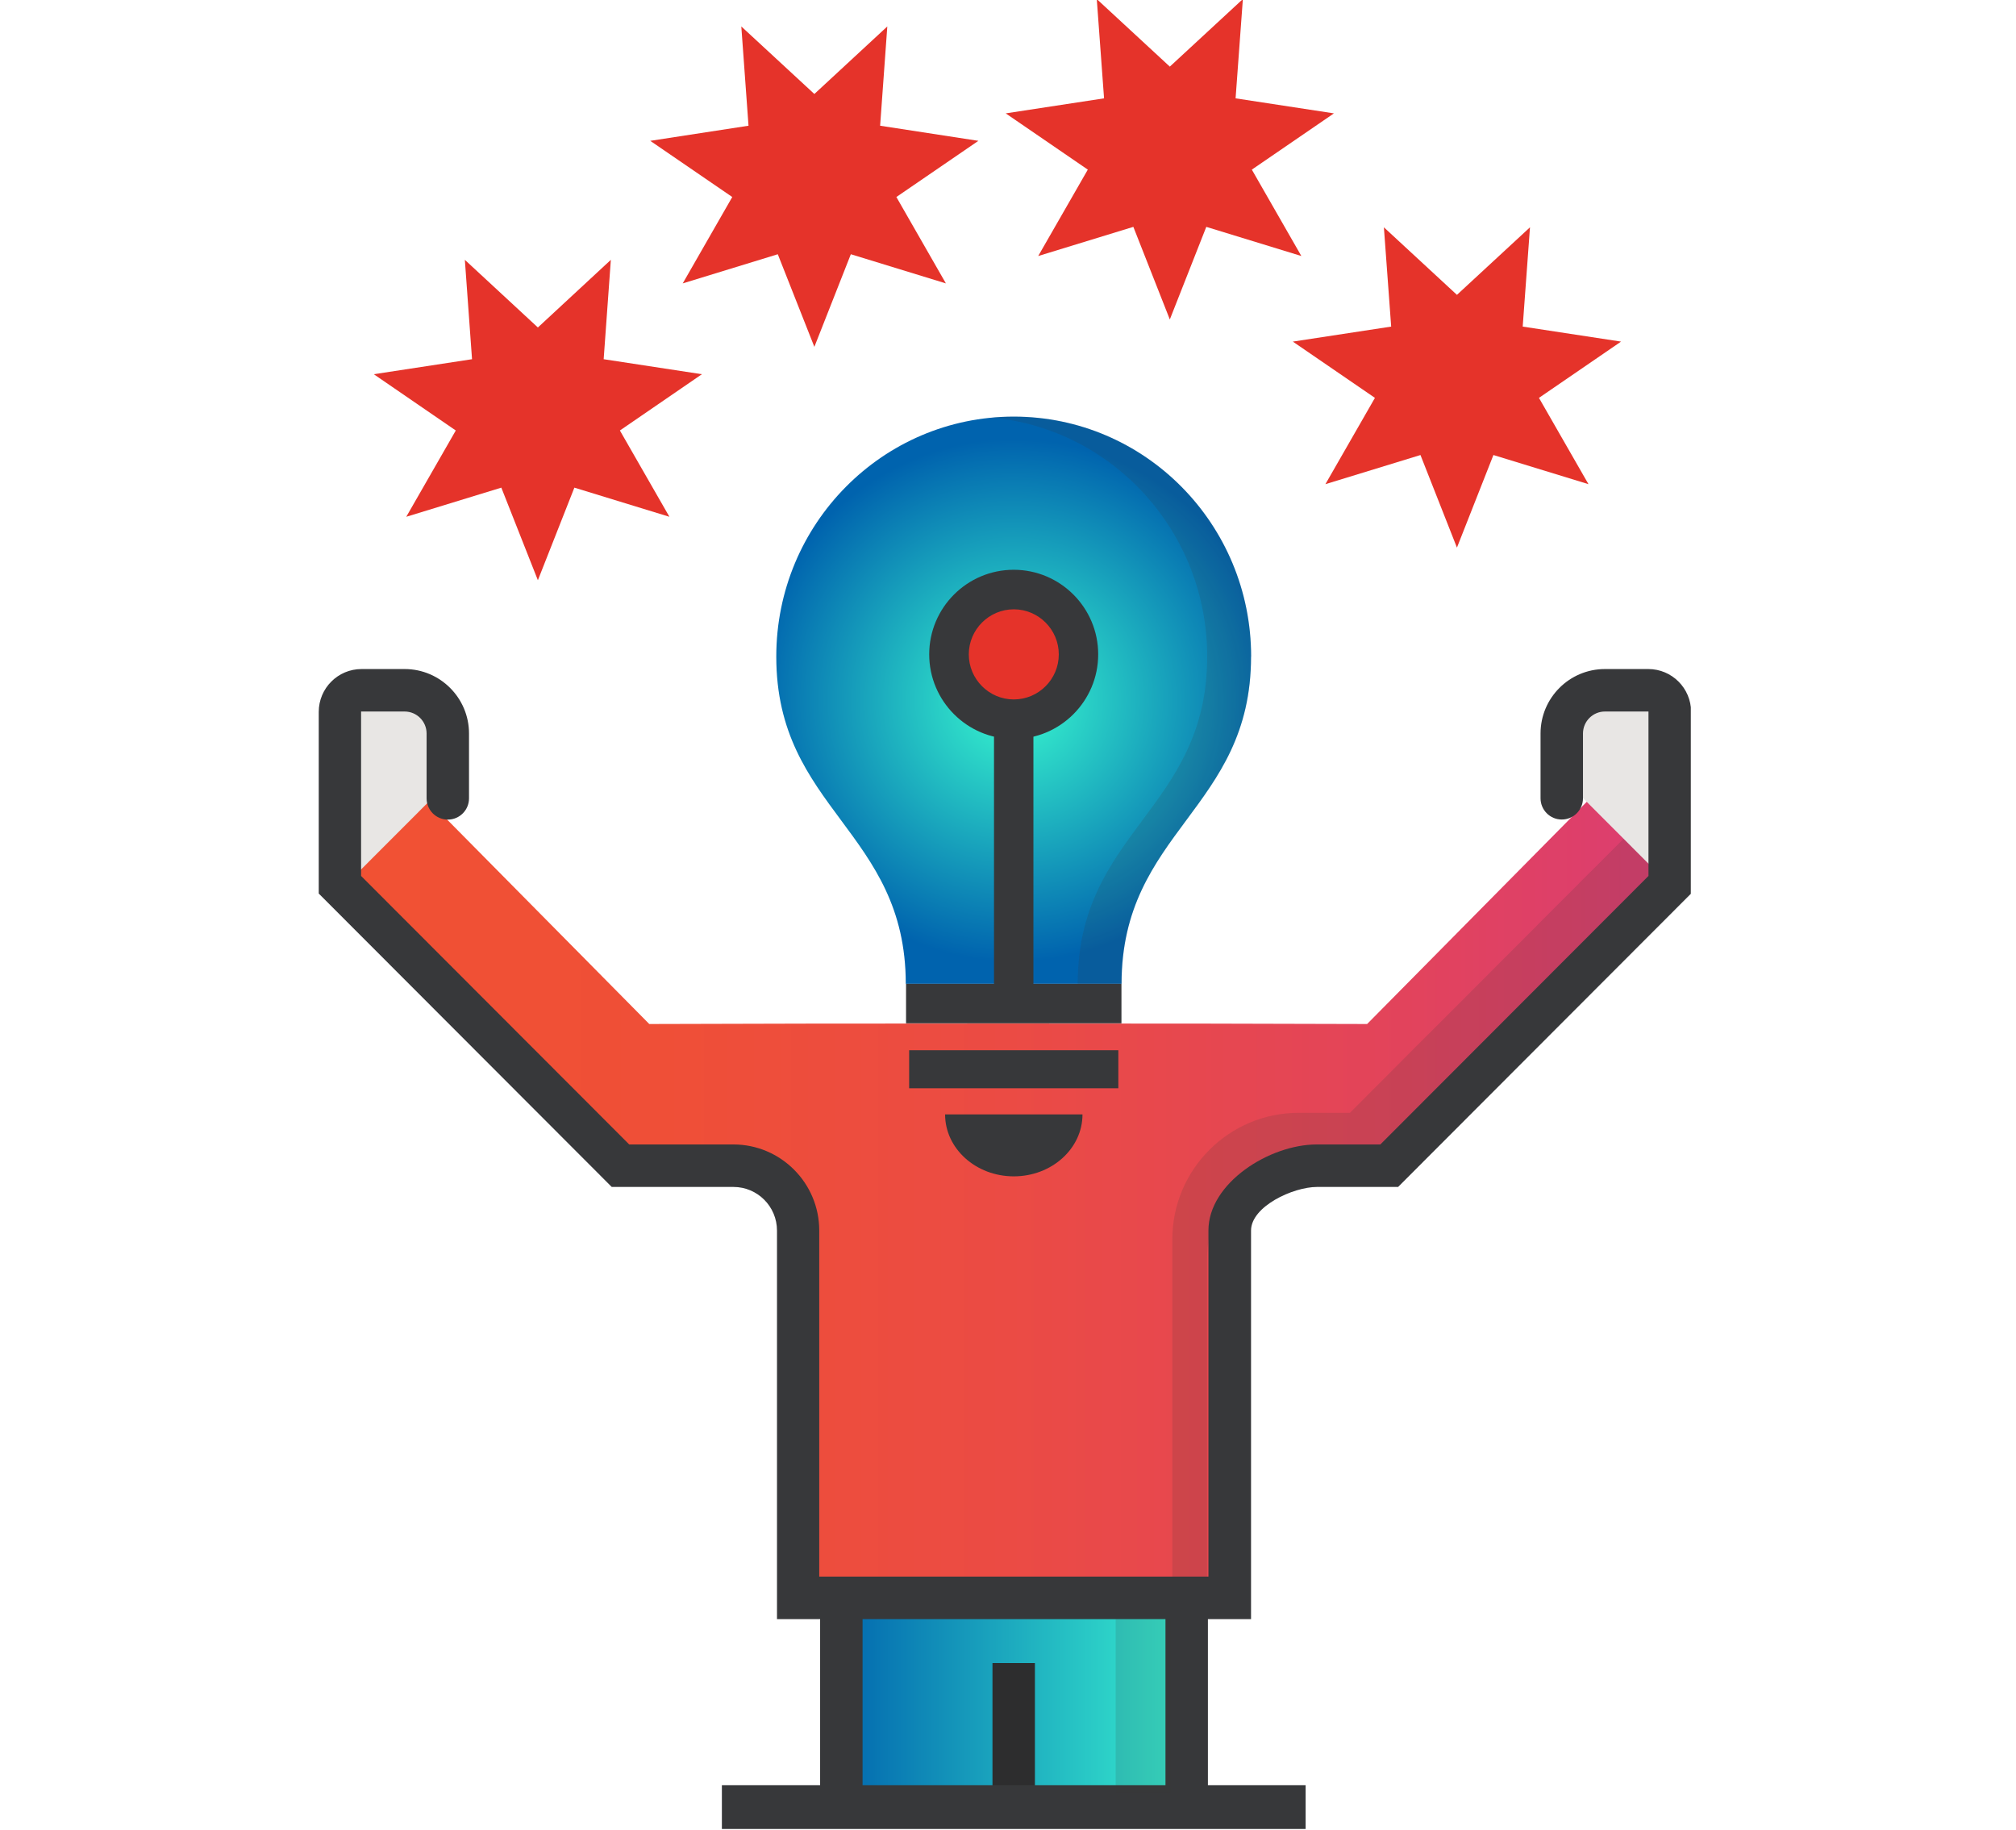
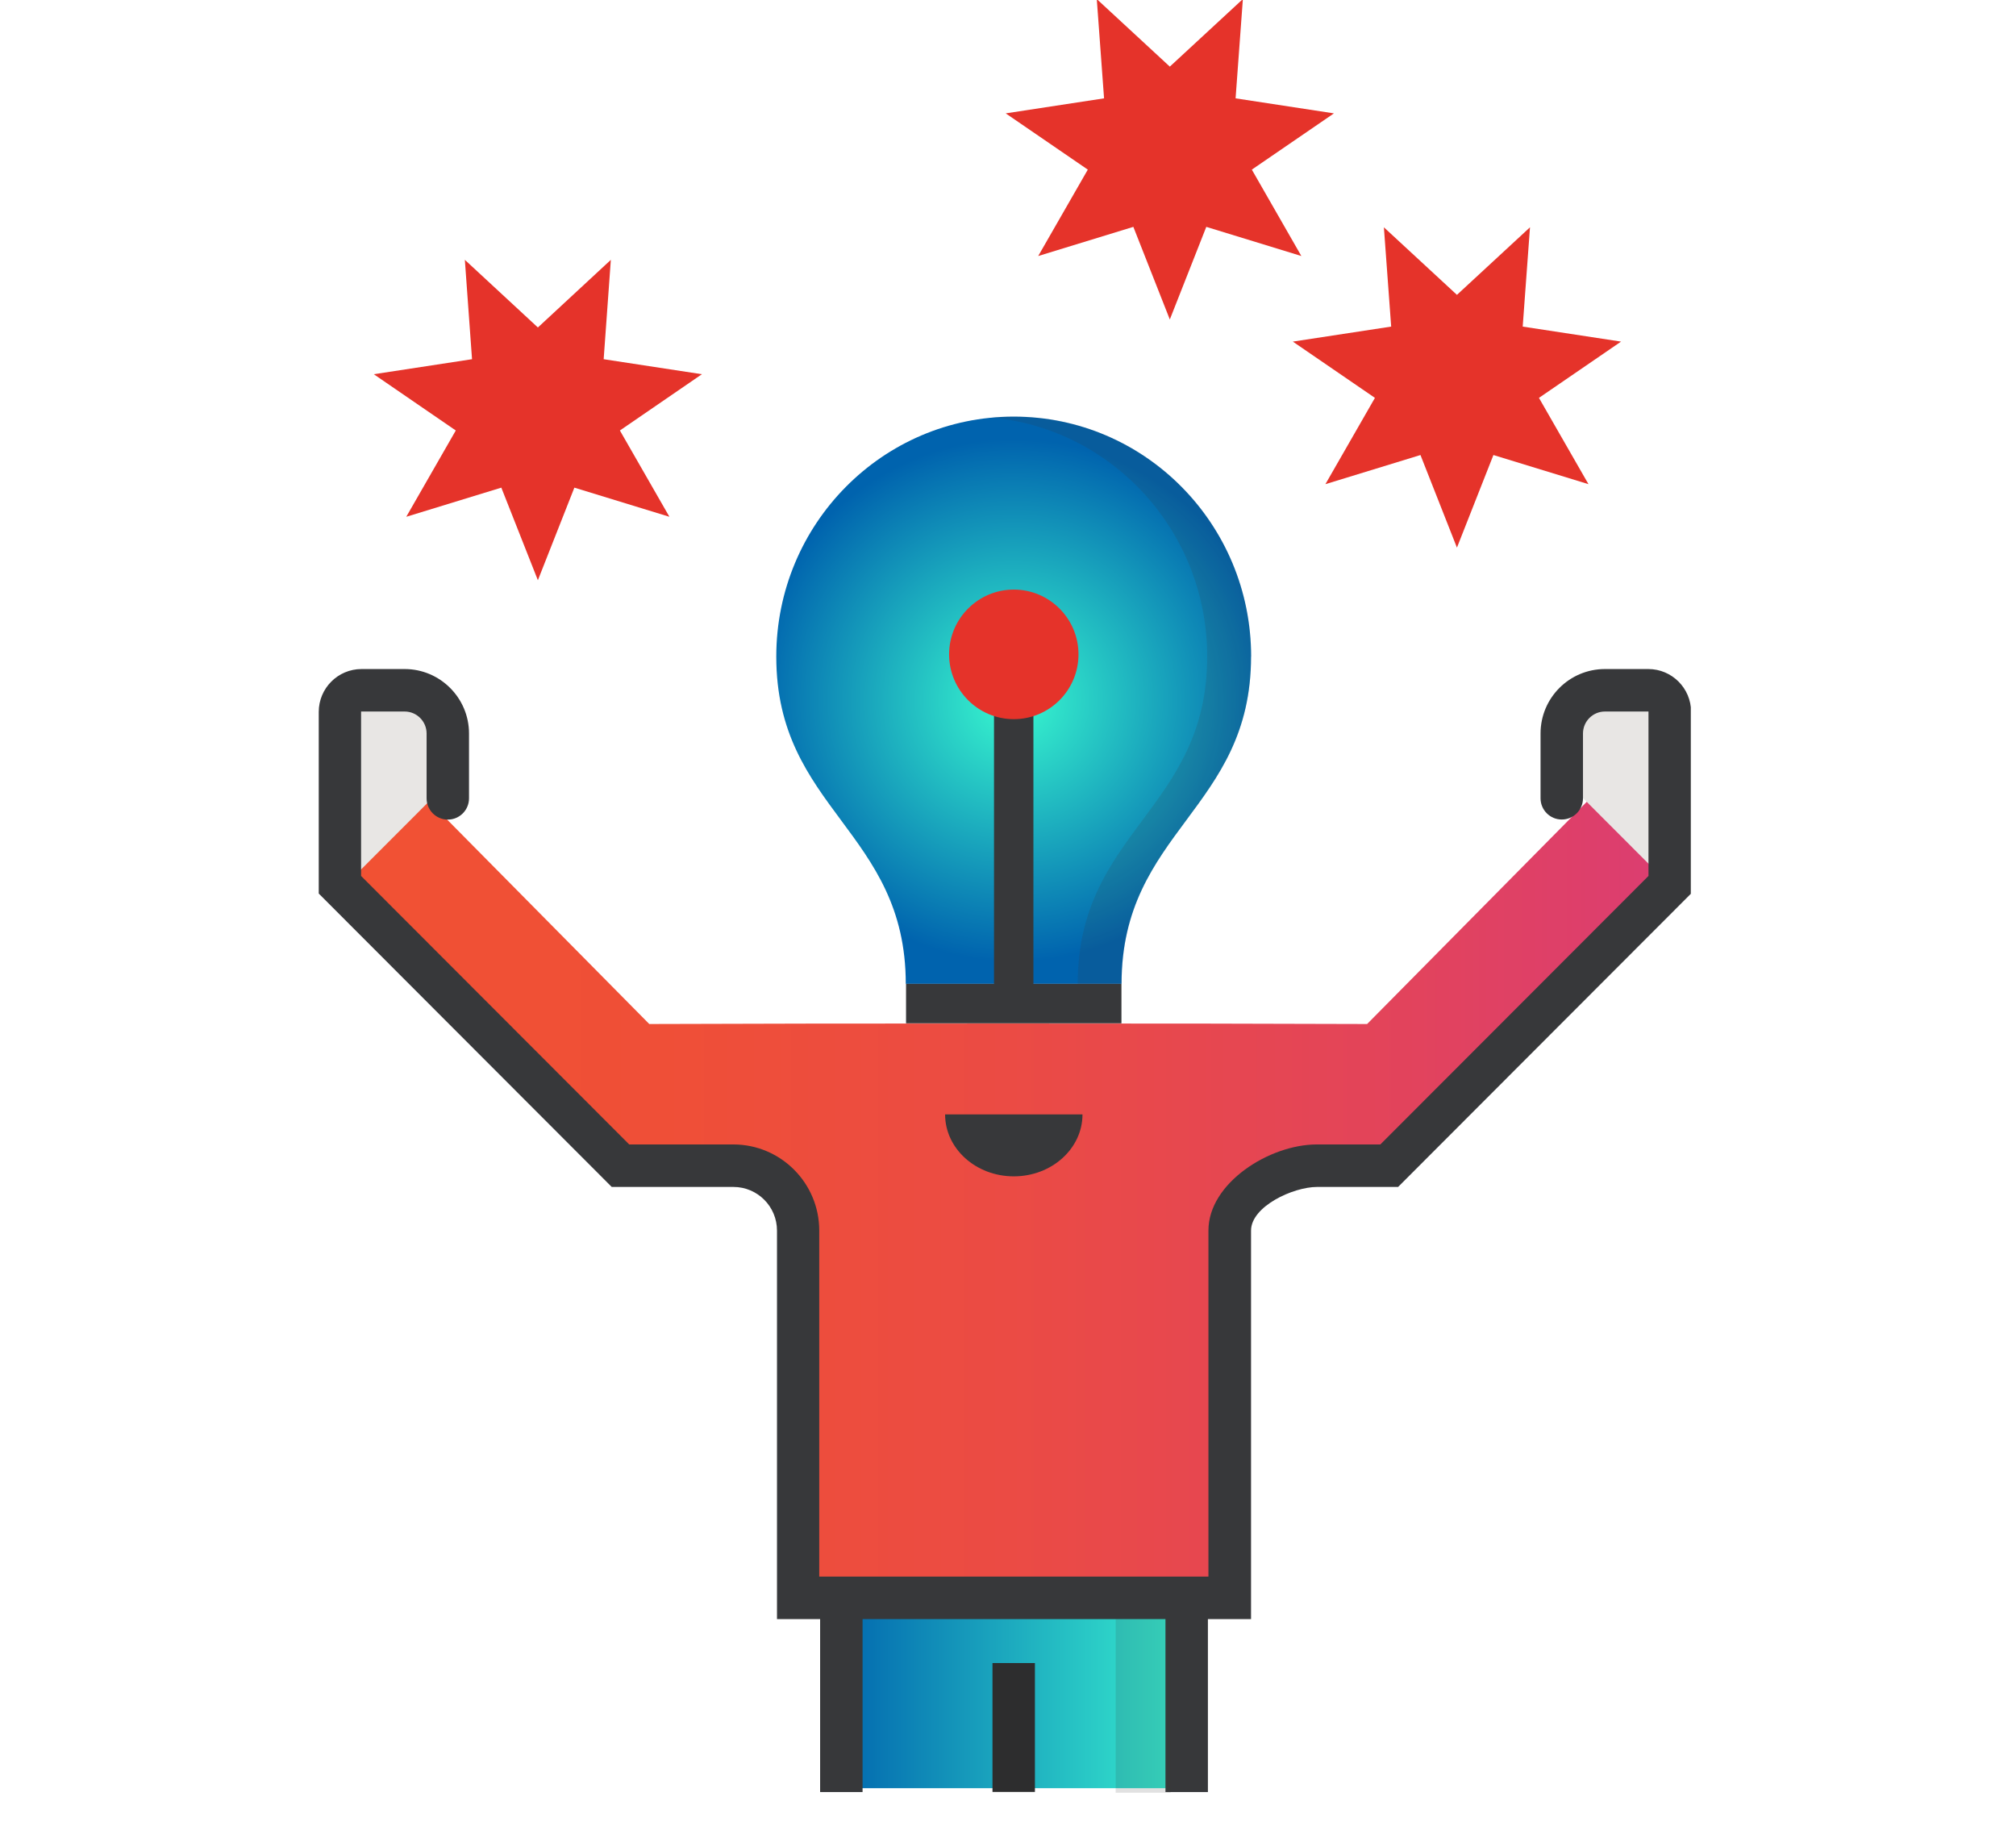
<svg xmlns="http://www.w3.org/2000/svg" width="119" height="108" viewBox="0 0 119 108" fill="none">
  <g clip-path="url(#clip0_3194_212)">
    <g clip-path="url(#clip1_3194_212)">
      <path d="M70.241 93.483H48.84V105.537H70.241V93.483Z" fill="url(#paint0_linear_3194_212)" />
      <path d="M31.75 19.327L36.057 15.335L35.633 21.2L41.432 22.086L36.591 25.407L39.514 30.5L33.904 28.78L31.75 34.245L29.592 28.78L23.981 30.5L26.904 25.407L22.064 22.086L27.863 21.2L27.439 15.335L31.75 19.327Z" fill="#E5332A" />
-       <path d="M48.07 5.547L52.376 1.561L51.952 7.42L57.752 8.312L52.911 11.627L55.834 16.726L50.223 15.005L48.07 20.471L45.911 15.005L40.3 16.726L43.224 11.627L38.383 8.312L44.183 7.42L43.758 1.561L48.07 5.547Z" fill="#E5332A" />
      <path d="M69.052 3.932L73.364 -0.055L72.934 5.804L78.739 6.691L73.893 10.011L76.816 15.11L71.205 13.389L69.052 18.855L66.899 13.389L61.283 15.11L64.211 10.011L59.365 6.691L65.17 5.804L64.74 -0.055L69.052 3.932Z" fill="#E5332A" />
      <path d="M86 17.402L90.312 13.415L89.882 19.275L95.687 20.161L90.841 23.482L93.764 28.575L88.153 26.855L86 32.32L83.847 26.855L78.236 28.575L81.159 23.482L76.313 20.161L82.118 19.275L81.688 13.415L86 17.402Z" fill="#E5332A" />
      <path d="M98.967 52.217L82.406 68.798H75.742C73.636 68.798 71.923 70.513 71.923 72.627V94.307H47.101V72.627C47.101 70.513 45.388 68.798 43.276 68.798H36.612L20.057 52.217L25.149 47.113L38.325 60.436C47.782 60.394 71.242 60.394 80.698 60.436L93.869 47.113L98.967 52.217Z" fill="url(#paint1_linear_3194_212)" />
-       <path opacity="0.15" d="M98.296 51.063L81.736 67.644H77.869C74.212 67.644 71.252 70.613 71.252 74.269V93.153H69.199V73.152C69.199 69.023 72.541 65.677 76.664 65.677H79.682L96.284 49.054L98.296 51.068V51.063Z" fill="#37383A" />
      <path d="M26.428 46.19V43.64C26.428 42.229 25.285 41.091 23.881 41.091H21.335C20.633 41.091 20.062 41.663 20.062 42.365V52.568L26.433 46.19H26.428Z" fill="#E8E6E4" />
      <path d="M92.182 45.838V43.289C92.182 41.878 93.324 40.739 94.728 40.739H97.275C97.977 40.739 98.548 41.311 98.548 42.014V52.217L92.177 45.838H92.182Z" fill="#E8E6E4" />
      <path d="M61.089 98.152H58.584V105.758H61.089V98.152Z" fill="#2D2D2E" />
      <path d="M97.28 39.486H94.734C92.638 39.486 90.935 41.191 90.935 43.289V47.113C90.935 47.805 91.496 48.367 92.188 48.367C92.879 48.367 93.44 47.805 93.44 47.113V43.289C93.44 42.575 94.021 41.993 94.734 41.993H97.306V51.697L81.479 67.544H77.728C74.93 67.544 71.331 69.821 71.331 72.622V93.048H48.358V72.622C48.358 69.821 46.084 67.544 43.287 67.544H37.141L21.314 51.697V41.993H23.887C24.599 41.993 25.181 42.575 25.181 43.289V47.118C25.181 47.81 25.741 48.372 26.433 48.372C27.125 48.372 27.685 47.81 27.685 47.118V43.289C27.685 41.191 25.977 39.486 23.887 39.486H21.341C19.947 39.486 18.815 40.619 18.815 42.014V52.736L36.109 70.052H43.292C44.712 70.052 45.864 71.206 45.864 72.627V95.56H48.41V105.763H50.915V95.56H68.795V105.763H71.3V95.56H73.846V72.627C73.846 71.206 76.324 70.052 77.744 70.052H82.527L99.821 52.736V42.014C99.821 40.619 98.689 39.486 97.296 39.486H97.28Z" fill="#37383A" />
      <path d="M73.851 38.752C73.851 30.93 67.58 24.589 59.837 24.589C52.094 24.589 45.822 30.93 45.822 38.752C45.822 47.763 53.466 49.054 53.466 58.066H66.202C66.202 49.054 73.846 47.763 73.846 38.752" fill="url(#paint2_radial_3194_212)" />
      <path opacity="0.15" d="M73.851 38.751C73.851 47.763 66.207 49.054 66.207 58.065H63.614C63.614 49.054 71.258 47.763 71.258 38.751C71.258 31.371 65.673 25.307 58.543 24.646C58.967 24.604 59.402 24.583 59.837 24.583C67.58 24.583 73.851 30.925 73.851 38.746V38.751Z" fill="#37383A" />
      <path d="M66.197 58.065H53.482V60.394H66.197V58.065Z" fill="#37383A" />
      <path d="M61 38.73H58.674V58.915H61V38.73Z" fill="#37383A" />
      <path d="M63.661 38.62C63.661 40.734 61.948 42.444 59.842 42.444C57.736 42.444 56.023 40.729 56.023 38.62C56.023 36.512 57.736 34.796 59.842 34.796C61.948 34.796 63.661 36.512 63.661 38.62Z" fill="#E5332A" />
-       <path d="M59.837 33.627C57.086 33.627 54.849 35.866 54.849 38.62C54.849 41.374 57.086 43.614 59.837 43.614C62.587 43.614 64.824 41.374 64.824 38.62C64.824 35.866 62.587 33.627 59.837 33.627ZM62.498 38.62C62.498 40.089 61.304 41.28 59.842 41.28C58.38 41.28 57.186 40.084 57.186 38.62C57.186 37.157 58.38 35.961 59.842 35.961C61.304 35.961 62.498 37.157 62.498 38.62Z" fill="#37383A" />
-       <path d="M77.068 105.359H42.611V107.945H77.068V105.359Z" fill="#37383A" />
      <path opacity="0.15" d="M69.099 95.555H65.856V105.805H69.099V95.555Z" fill="#37383A" />
-       <path d="M59.852 64.229H66.013V61.984H59.852H59.821H53.665V64.229H59.821H59.852Z" fill="#37383A" />
      <path d="M63.897 65.771C63.897 67.79 62.079 69.427 59.842 69.427C57.605 69.427 55.787 67.79 55.787 65.771" fill="#37383A" />
    </g>
  </g>
  <defs>
    <linearGradient id="paint0_linear_3194_212" x1="48.84" y1="99.51" x2="70.236" y2="99.51" gradientUnits="userSpaceOnUse">
      <stop stop-color="#0063AE" />
      <stop offset="1" stop-color="#39F0CF" />
    </linearGradient>
    <linearGradient id="paint1_linear_3194_212" x1="20.057" y1="70.707" x2="98.967" y2="70.707" gradientUnits="userSpaceOnUse">
      <stop stop-color="#F15133" />
      <stop offset="0.24" stop-color="#EF4F37" />
      <stop offset="0.5" stop-color="#EB4B44" />
      <stop offset="0.77" stop-color="#E34459" />
      <stop offset="1" stop-color="#DB3D72" />
    </linearGradient>
    <radialGradient id="paint2_radial_3194_212" cx="0" cy="0" r="1" gradientUnits="userSpaceOnUse" gradientTransform="translate(59.837 41.327) scale(15.424 15.443)">
      <stop stop-color="#39F9CF" />
      <stop offset="1" stop-color="#0063AE" />
    </radialGradient>
    <clipPath id="clip0_3194_212">
      <rect width="119" height="108" fill="white" />
    </clipPath>
    <clipPath id="clip1_3194_212">
      <rect width="81" height="108" fill="white" transform="translate(18.805 -0.055)" />
    </clipPath>
  </defs>
</svg>